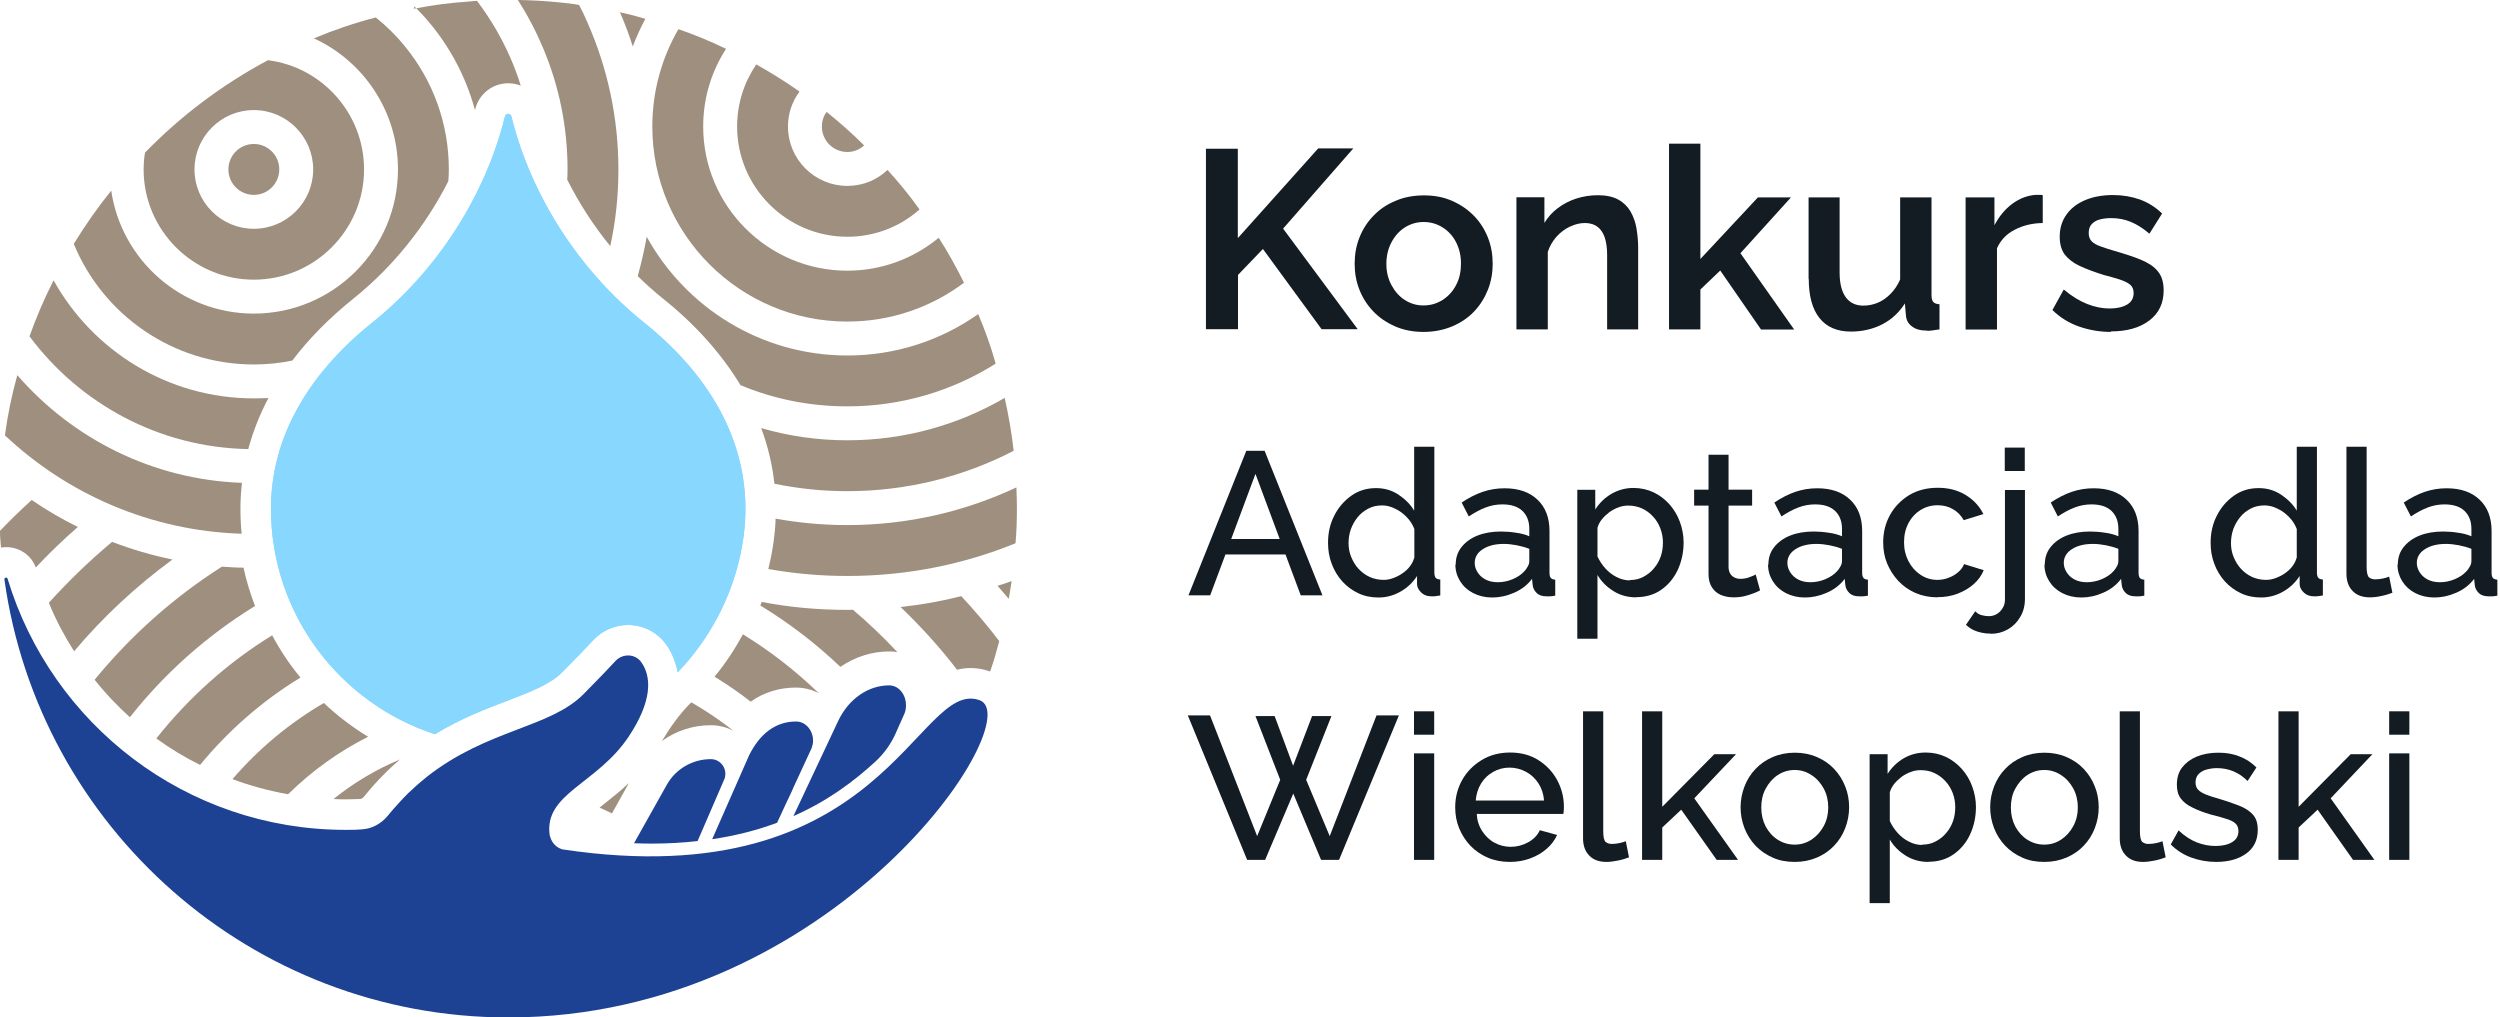
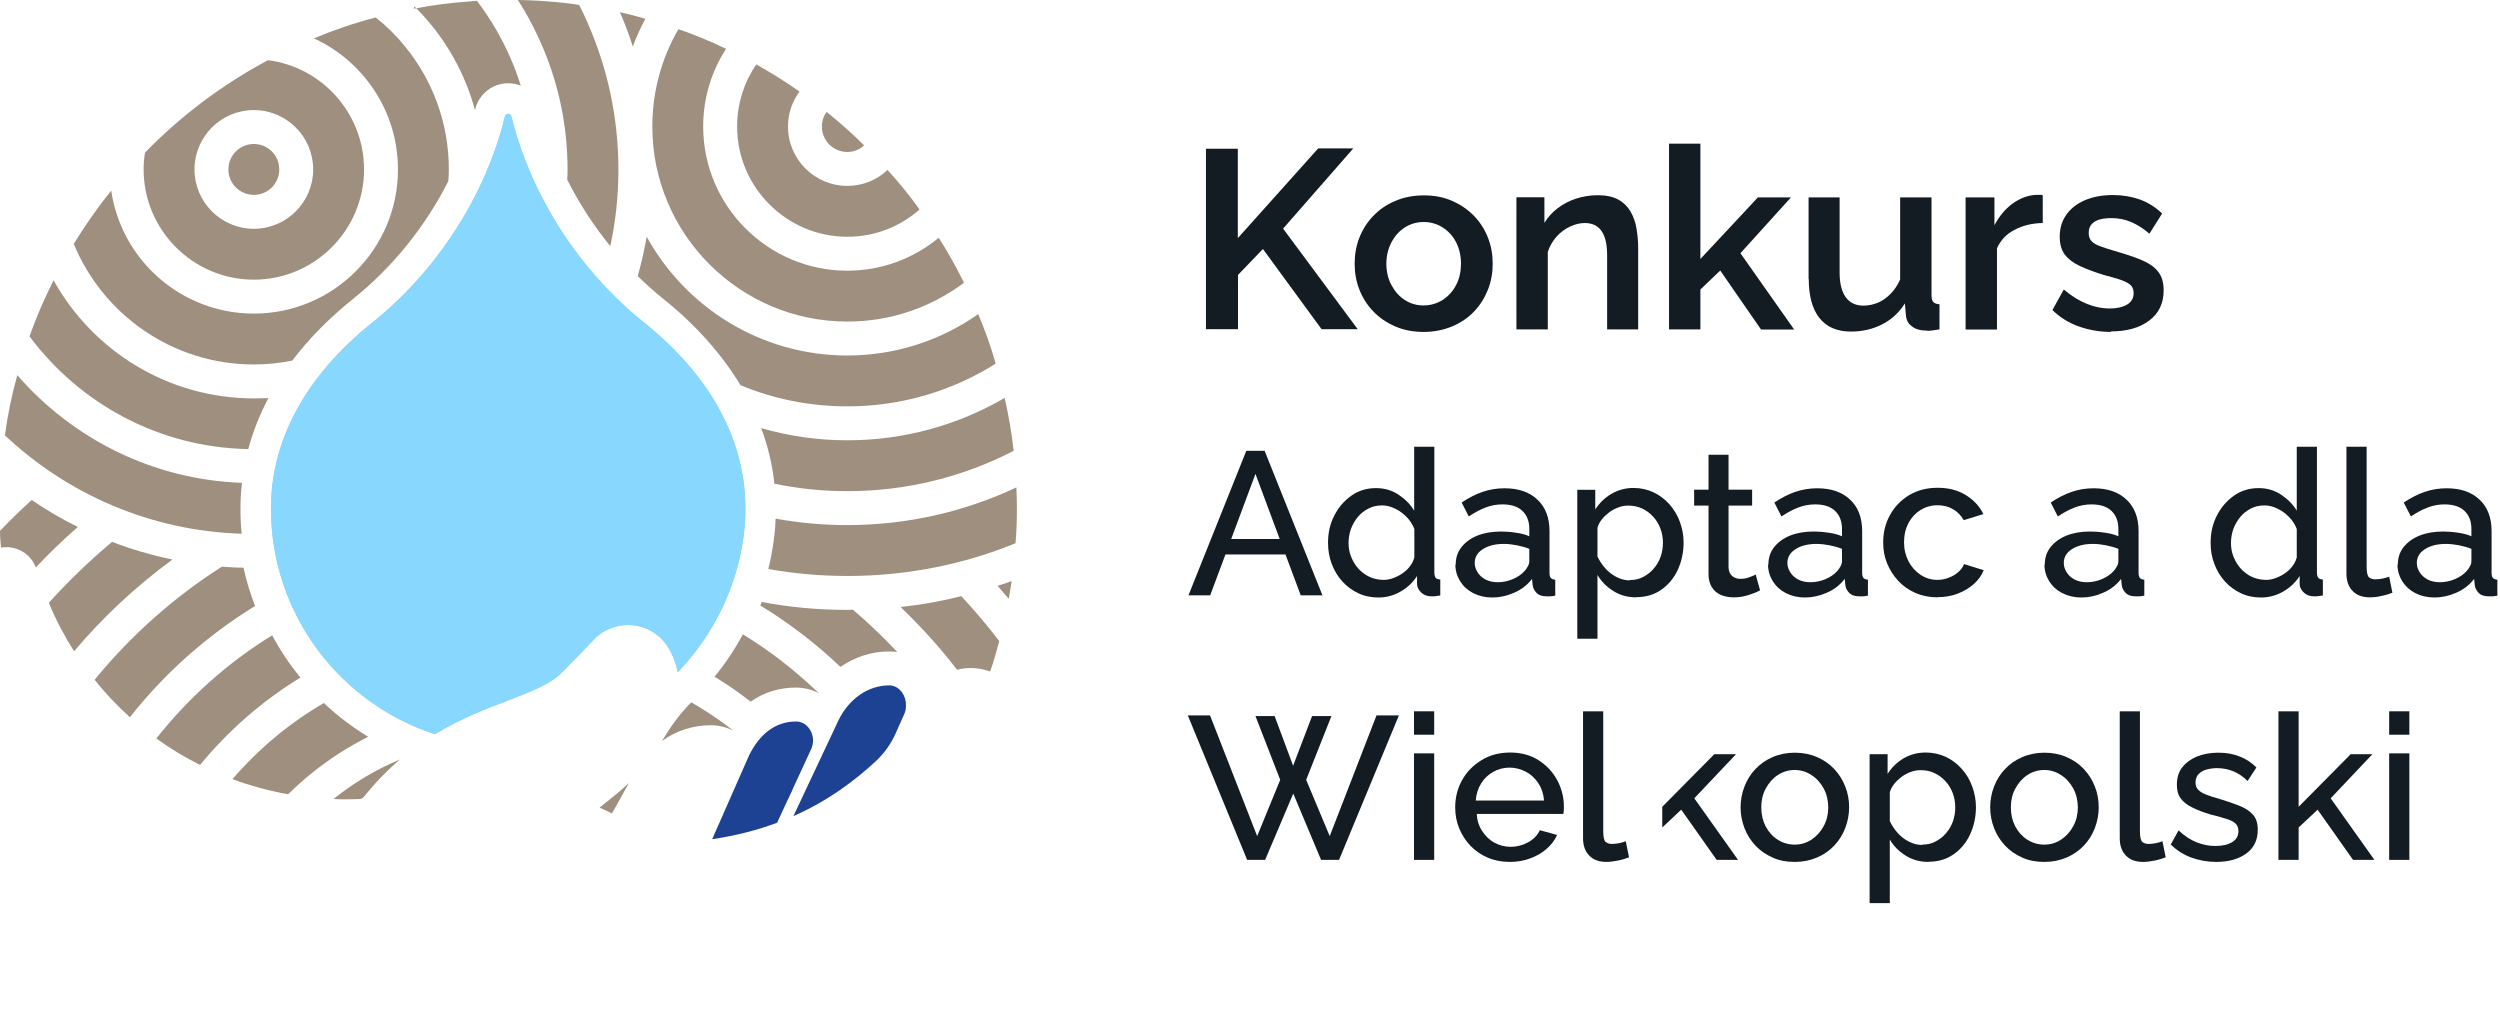
<svg xmlns="http://www.w3.org/2000/svg" width="172" height="70" viewBox="0 0 172 70" fill="none">
  <g id="[KOMPONENT] LOGO">
    <g id="Group">
      <g id="Group_2">
        <path id="Vector" d="M18.724 43.71C15.668 45.589 12.973 48.005 10.756 50.805C11.701 51.493 12.716 52.112 13.766 52.625C15.714 50.257 18.047 48.215 20.672 46.616C19.926 45.717 19.284 44.749 18.724 43.71ZM56.184 47.549C54.632 46.068 52.941 44.761 51.109 43.64C50.561 44.667 49.907 45.647 49.161 46.558C50.024 47.083 50.852 47.654 51.646 48.273C52.556 47.631 53.617 47.304 54.772 47.304C55.251 47.304 55.717 47.409 56.137 47.596C56.207 47.631 56.277 47.666 56.347 47.701C56.289 47.643 56.242 47.596 56.184 47.549Z" fill="#9E8F7E" />
        <path id="Vector_2" d="M22.282 48.366C19.902 49.755 17.779 51.528 15.994 53.605C17.219 54.06 18.503 54.41 19.821 54.644C21.431 53.057 23.286 51.715 25.327 50.688C24.23 50.023 23.204 49.241 22.282 48.366ZM54.492 54.282L54.154 55.006C54.154 55.006 54.201 54.994 54.212 54.982L54.527 54.317C54.527 54.317 54.516 54.294 54.492 54.282ZM50.024 49.941C49.243 49.358 48.414 48.81 47.563 48.319L47.411 48.471C46.688 49.218 46.081 50.081 45.544 50.98C46.501 50.28 47.679 49.895 48.904 49.895C49.266 49.895 49.616 49.953 49.943 50.058C50.118 50.116 50.293 50.187 50.456 50.28C50.316 50.163 50.164 50.058 50.024 49.941Z" fill="#9E8F7E" />
        <path id="Vector_3" d="M22.947 54.971C23.227 54.994 23.496 54.994 23.776 54.994C24.114 54.994 24.441 54.982 24.779 54.971C24.86 54.971 24.965 54.901 25.047 54.807L25.21 54.609C25.397 54.376 25.584 54.166 25.759 53.967C26.015 53.687 26.272 53.407 26.587 53.104L26.634 53.057C26.844 52.859 27.054 52.649 27.264 52.474C27.345 52.404 27.439 52.322 27.52 52.252C25.864 52.94 24.324 53.862 22.947 54.971ZM41.496 55.367C41.415 55.437 41.321 55.496 41.251 55.566C41.543 55.694 41.823 55.822 42.103 55.962L43.27 53.874C42.651 54.457 42.033 54.936 41.496 55.367Z" fill="#9E8F7E" />
        <path id="Vector_4" d="M16.753 39.055C16.251 39.055 15.761 39.02 15.271 38.985C11.946 41.097 8.995 43.734 6.51 46.767C7.245 47.701 8.061 48.553 8.936 49.346C11.328 46.312 14.244 43.722 17.546 41.692C17.219 40.84 16.951 39.965 16.753 39.055ZM58.68 41.948C58.552 41.96 58.424 41.96 58.295 41.96C56.3 41.96 54.329 41.785 52.404 41.412C52.381 41.493 52.346 41.575 52.311 41.657C54.294 42.87 56.149 44.282 57.817 45.881C58.809 45.204 59.964 44.819 61.177 44.819C61.364 44.819 61.562 44.831 61.737 44.866C60.78 43.839 59.754 42.859 58.68 41.948Z" fill="#9E8F7E" />
        <path id="Vector_5" d="M7.711 37.281C6.16 38.576 4.713 39.977 3.36 41.47C3.838 42.649 4.433 43.757 5.098 44.807C7.093 42.438 9.368 40.327 11.865 38.495C10.441 38.203 9.053 37.794 7.711 37.281ZM67.383 48.168H67.36C67.36 48.168 67.383 48.179 67.383 48.191C67.383 48.179 67.395 48.179 67.395 48.168H67.383ZM66.135 41.015C64.77 41.365 63.37 41.61 61.959 41.762C63.359 43.104 64.665 44.539 65.844 46.079C66.147 45.998 66.462 45.962 66.788 45.962C67.22 45.962 67.652 46.032 68.072 46.184C68.084 46.184 68.107 46.184 68.118 46.208C68.363 45.519 68.562 44.819 68.748 44.107C67.932 43.034 67.057 42.007 66.135 41.015Z" fill="#9E8F7E" />
        <path id="Vector_6" d="M2.182 34.399C1.435 35.076 0.7 35.787 0 36.523C0 36.908 0.035 37.281 0.07 37.666C0.187 37.666 0.303 37.643 0.42 37.643C1.342 37.643 2.147 38.191 2.462 39.043C3.372 38.075 4.34 37.141 5.355 36.254C4.258 35.717 3.197 35.099 2.182 34.399ZM68.632 40.303C68.888 40.595 69.145 40.898 69.402 41.202C69.472 40.793 69.542 40.385 69.6 39.977C69.285 40.093 68.958 40.21 68.632 40.303Z" fill="#9E8F7E" />
      </g>
      <g id="Group_3">
        <g id="Group_4">
          <path id="Vector_7" d="M85.734 31.015H87.005L90.984 40.957H89.49L88.441 38.145H84.311L83.261 40.957H81.767L85.746 31.015H85.734ZM88.044 37.083L86.376 32.602L84.707 37.083H88.044Z" fill="#131B23" />
          <path id="Vector_8" d="M91.369 37.339C91.369 36.651 91.509 36.033 91.8 35.472C92.08 34.912 92.477 34.457 92.967 34.107C93.457 33.757 94.029 33.582 94.67 33.582C95.254 33.582 95.767 33.734 96.222 34.037C96.677 34.341 97.038 34.702 97.295 35.134V30.735H98.683V39.393C98.683 39.556 98.718 39.685 98.777 39.755C98.835 39.825 98.94 39.86 99.092 39.871V40.968C98.835 41.015 98.625 41.038 98.485 41.027C98.217 41.027 97.984 40.957 97.797 40.782C97.61 40.607 97.505 40.42 97.493 40.21V39.627C97.202 40.082 96.817 40.443 96.338 40.712C95.86 40.98 95.359 41.108 94.845 41.108C94.332 41.108 93.877 41.015 93.457 40.817C93.037 40.618 92.664 40.35 92.349 40C92.034 39.65 91.789 39.241 91.625 38.798C91.45 38.343 91.369 37.864 91.369 37.351V37.339ZM97.307 38.39V36.394C97.19 36.091 97.015 35.811 96.782 35.578C96.549 35.332 96.28 35.134 95.977 34.994C95.674 34.842 95.382 34.772 95.09 34.772C94.74 34.772 94.414 34.842 94.134 34.994C93.854 35.146 93.609 35.332 93.41 35.578C93.212 35.822 93.06 36.091 92.944 36.394C92.839 36.698 92.78 37.024 92.78 37.363C92.78 37.701 92.839 38.028 92.967 38.331C93.095 38.635 93.259 38.915 93.48 39.148C93.702 39.381 93.959 39.568 94.239 39.697C94.53 39.825 94.845 39.895 95.195 39.895C95.405 39.895 95.615 39.86 95.837 39.778C96.058 39.697 96.28 39.592 96.478 39.452C96.689 39.311 96.864 39.148 97.004 38.961C97.144 38.775 97.249 38.576 97.295 38.378L97.307 38.39Z" fill="#131B23" />
          <path id="Vector_9" d="M100.153 38.845C100.153 38.378 100.282 37.981 100.55 37.643C100.818 37.304 101.18 37.036 101.646 36.849C102.113 36.663 102.65 36.569 103.268 36.569C103.595 36.569 103.933 36.593 104.295 36.651C104.645 36.698 104.96 36.779 105.216 36.896V36.383C105.216 35.858 105.053 35.449 104.738 35.146C104.411 34.842 103.956 34.702 103.361 34.702C102.965 34.702 102.591 34.772 102.218 34.912C101.845 35.052 101.46 35.263 101.052 35.531L100.562 34.574C101.051 34.247 101.53 34.002 102.008 33.839C102.486 33.675 102.988 33.594 103.513 33.594C104.47 33.594 105.228 33.851 105.776 34.376C106.325 34.889 106.605 35.612 106.605 36.534V39.416C106.605 39.58 106.64 39.697 106.698 39.767C106.768 39.837 106.861 39.872 107.001 39.883V40.98C106.873 41.003 106.756 41.027 106.663 41.027C106.57 41.027 106.476 41.027 106.406 41.027C106.103 41.027 105.881 40.957 105.718 40.793C105.555 40.63 105.473 40.455 105.45 40.268L105.403 39.825C105.088 40.245 104.68 40.56 104.166 40.782C103.665 41.003 103.163 41.108 102.673 41.108C102.183 41.108 101.74 41.003 101.355 40.805C100.97 40.607 100.678 40.338 100.457 39.988C100.247 39.65 100.13 39.265 100.13 38.845H100.153ZM104.866 39.312C104.971 39.206 105.053 39.078 105.123 38.95C105.193 38.821 105.216 38.705 105.216 38.623V37.76C104.948 37.654 104.656 37.573 104.353 37.514C104.05 37.456 103.746 37.421 103.466 37.421C102.883 37.421 102.393 37.538 102.02 37.783C101.646 38.016 101.46 38.343 101.46 38.728C101.46 38.938 101.518 39.148 101.646 39.358C101.775 39.568 101.95 39.731 102.183 39.86C102.416 39.988 102.708 40.058 103.046 40.058C103.385 40.058 103.746 39.988 104.073 39.848C104.4 39.708 104.668 39.533 104.866 39.312Z" fill="#131B23" />
          <path id="Vector_10" d="M112.566 41.097C111.983 41.097 111.469 40.957 111.003 40.665C110.536 40.374 110.174 40.012 109.906 39.557V43.944H108.518V33.699H109.754V35.053C110.034 34.609 110.408 34.248 110.863 33.979C111.329 33.711 111.831 33.571 112.379 33.571C112.881 33.571 113.348 33.676 113.768 33.874C114.188 34.072 114.549 34.353 114.864 34.703C115.167 35.053 115.412 35.449 115.576 35.904C115.739 36.348 115.832 36.826 115.832 37.316C115.832 38.005 115.692 38.647 115.424 39.218C115.156 39.79 114.771 40.245 114.281 40.584C113.791 40.922 113.219 41.085 112.578 41.085L112.566 41.097ZM112.134 39.907C112.484 39.907 112.788 39.837 113.068 39.685C113.348 39.533 113.593 39.347 113.791 39.102C114.001 38.857 114.153 38.588 114.258 38.285C114.363 37.981 114.409 37.655 114.409 37.328C114.409 37.001 114.351 36.663 114.234 36.36C114.118 36.056 113.954 35.776 113.733 35.543C113.511 35.298 113.254 35.111 112.974 34.983C112.694 34.854 112.368 34.784 112.018 34.784C111.808 34.784 111.586 34.819 111.364 34.901C111.143 34.983 110.933 35.088 110.723 35.239C110.524 35.391 110.349 35.554 110.209 35.73C110.069 35.904 109.964 36.103 109.906 36.313V38.285C110.046 38.588 110.233 38.868 110.454 39.113C110.676 39.358 110.933 39.557 111.236 39.709C111.539 39.86 111.831 39.93 112.134 39.93V39.907Z" fill="#131B23" />
          <path id="Vector_11" d="M121.106 40.607C120.989 40.677 120.837 40.747 120.651 40.817C120.464 40.887 120.254 40.957 120.021 41.015C119.787 41.074 119.531 41.097 119.262 41.097C118.947 41.097 118.656 41.039 118.399 40.934C118.142 40.817 117.932 40.654 117.781 40.408C117.629 40.175 117.547 39.872 117.547 39.51V34.784H116.556V33.687H117.547V31.284H118.924V33.687H120.546V34.784H118.924V39.078C118.947 39.323 119.029 39.51 119.181 39.638C119.332 39.755 119.519 39.825 119.717 39.825C119.951 39.825 120.172 39.79 120.371 39.708C120.581 39.638 120.721 39.568 120.791 39.522L121.094 40.618L121.106 40.607Z" fill="#131B23" />
          <path id="Vector_12" d="M121.665 38.845C121.665 38.378 121.794 37.981 122.062 37.643C122.33 37.304 122.692 37.036 123.159 36.849C123.625 36.663 124.162 36.569 124.78 36.569C125.107 36.569 125.445 36.593 125.807 36.651C126.157 36.698 126.472 36.779 126.729 36.896V36.383C126.729 35.858 126.565 35.449 126.25 35.146C125.924 34.842 125.469 34.702 124.874 34.702C124.477 34.702 124.104 34.772 123.73 34.912C123.357 35.052 122.972 35.263 122.564 35.531L122.074 34.574C122.564 34.247 123.042 34.002 123.52 33.839C123.999 33.675 124.5 33.594 125.025 33.594C125.982 33.594 126.74 33.851 127.288 34.376C127.837 34.889 128.117 35.612 128.117 36.534V39.416C128.117 39.58 128.152 39.697 128.21 39.767C128.28 39.837 128.373 39.872 128.513 39.883V40.98C128.385 41.003 128.268 41.027 128.175 41.027C128.082 41.027 127.988 41.027 127.918 41.027C127.615 41.027 127.393 40.957 127.23 40.793C127.067 40.63 126.985 40.455 126.962 40.268L126.915 39.825C126.6 40.245 126.192 40.56 125.679 40.782C125.177 41.003 124.675 41.108 124.185 41.108C123.695 41.108 123.252 41.003 122.867 40.805C122.482 40.607 122.19 40.338 121.969 39.988C121.759 39.65 121.642 39.265 121.642 38.845H121.665ZM126.379 39.312C126.484 39.206 126.565 39.078 126.635 38.95C126.705 38.821 126.729 38.705 126.729 38.623V37.76C126.46 37.654 126.169 37.573 125.865 37.514C125.562 37.456 125.259 37.421 124.979 37.421C124.395 37.421 123.905 37.538 123.532 37.783C123.159 38.016 122.972 38.343 122.972 38.728C122.972 38.938 123.03 39.148 123.159 39.358C123.287 39.568 123.462 39.731 123.695 39.86C123.929 39.988 124.22 40.058 124.559 40.058C124.897 40.058 125.259 39.988 125.585 39.848C125.912 39.708 126.18 39.533 126.379 39.312Z" fill="#131B23" />
          <path id="Vector_13" d="M133.308 41.097C132.748 41.097 132.235 40.992 131.78 40.794C131.325 40.595 130.928 40.315 130.602 39.965C130.275 39.615 130.018 39.207 129.832 38.763C129.645 38.308 129.563 37.83 129.563 37.316C129.563 36.628 129.715 36.009 130.03 35.438C130.333 34.877 130.777 34.422 131.337 34.072C131.897 33.734 132.562 33.559 133.308 33.559C134.055 33.559 134.696 33.722 135.245 34.061C135.781 34.387 136.19 34.831 136.458 35.368L135.105 35.788C134.918 35.461 134.673 35.204 134.358 35.029C134.043 34.843 133.693 34.761 133.297 34.761C132.865 34.761 132.48 34.877 132.13 35.088C131.78 35.309 131.5 35.613 131.302 35.986C131.103 36.371 130.998 36.803 130.998 37.305C130.998 37.806 131.103 38.215 131.302 38.611C131.512 39.008 131.78 39.312 132.13 39.545C132.48 39.778 132.865 39.895 133.285 39.895C133.565 39.895 133.833 39.848 134.078 39.743C134.335 39.65 134.545 39.522 134.731 39.358C134.918 39.195 135.046 39.02 135.128 38.81L136.481 39.23C136.33 39.592 136.108 39.907 135.793 40.187C135.49 40.455 135.116 40.677 134.696 40.84C134.276 41.004 133.81 41.085 133.297 41.085L133.308 41.097Z" fill="#131B23" />
-           <path id="Vector_14" d="M136.972 43.594C136.657 43.594 136.342 43.547 136.05 43.454C135.747 43.361 135.49 43.209 135.257 42.987L135.898 42.054C136.015 42.182 136.155 42.276 136.33 42.322C136.505 42.369 136.668 42.392 136.832 42.392C137.03 42.392 137.205 42.346 137.368 42.252C137.531 42.159 137.671 42.019 137.776 41.844C137.893 41.669 137.94 41.47 137.94 41.26V33.711H139.316V41.19C139.316 41.669 139.211 42.089 138.99 42.45C138.78 42.812 138.488 43.104 138.138 43.302C137.788 43.501 137.391 43.606 136.972 43.606V43.594ZM137.928 32.404V30.794H139.305V32.404H137.928Z" fill="#131B23" />
          <path id="Vector_15" d="M140.681 38.845C140.681 38.378 140.81 37.981 141.078 37.643C141.346 37.304 141.708 37.036 142.175 36.849C142.641 36.663 143.178 36.569 143.796 36.569C144.123 36.569 144.461 36.593 144.823 36.651C145.173 36.698 145.488 36.779 145.744 36.896V36.383C145.744 35.858 145.581 35.449 145.266 35.146C144.939 34.842 144.484 34.702 143.889 34.702C143.493 34.702 143.12 34.772 142.746 34.912C142.373 35.052 141.988 35.263 141.58 35.531L141.09 34.574C141.58 34.247 142.058 34.002 142.536 33.839C143.015 33.675 143.516 33.594 144.041 33.594C144.998 33.594 145.756 33.851 146.304 34.376C146.853 34.889 147.133 35.612 147.133 36.534V39.416C147.133 39.58 147.168 39.697 147.226 39.767C147.296 39.837 147.389 39.872 147.529 39.883V40.98C147.401 41.003 147.284 41.027 147.191 41.027C147.098 41.027 147.004 41.027 146.934 41.027C146.631 41.027 146.409 40.957 146.246 40.793C146.083 40.63 146.001 40.455 145.978 40.268L145.931 39.825C145.616 40.245 145.208 40.56 144.694 40.782C144.193 41.003 143.691 41.108 143.201 41.108C142.711 41.108 142.268 41.003 141.883 40.805C141.498 40.607 141.206 40.338 140.985 39.988C140.775 39.65 140.658 39.265 140.658 38.845H140.681ZM145.394 39.312C145.499 39.206 145.581 39.078 145.651 38.95C145.721 38.821 145.744 38.705 145.744 38.623V37.76C145.476 37.654 145.184 37.573 144.881 37.514C144.578 37.456 144.274 37.421 143.994 37.421C143.411 37.421 142.921 37.538 142.548 37.783C142.175 38.016 141.988 38.343 141.988 38.728C141.988 38.938 142.046 39.148 142.175 39.358C142.303 39.568 142.478 39.731 142.711 39.86C142.945 39.988 143.236 40.058 143.574 40.058C143.913 40.058 144.274 39.988 144.601 39.848C144.928 39.708 145.196 39.533 145.394 39.312Z" fill="#131B23" />
          <path id="Vector_16" d="M152.091 37.339C152.091 36.651 152.231 36.033 152.522 35.472C152.802 34.912 153.199 34.457 153.689 34.107C154.179 33.757 154.751 33.582 155.392 33.582C155.976 33.582 156.489 33.734 156.944 34.037C157.399 34.341 157.761 34.702 158.017 35.134V30.735H159.405V39.393C159.405 39.556 159.44 39.685 159.499 39.755C159.557 39.825 159.662 39.86 159.814 39.871V40.968C159.557 41.015 159.347 41.038 159.207 41.027C158.939 41.027 158.706 40.957 158.519 40.782C158.332 40.607 158.227 40.42 158.216 40.21V39.627C157.924 40.082 157.539 40.443 157.061 40.712C156.582 40.98 156.081 41.108 155.567 41.108C155.054 41.108 154.599 41.015 154.179 40.817C153.759 40.618 153.386 40.35 153.071 40C152.756 39.65 152.511 39.241 152.347 38.798C152.172 38.343 152.091 37.864 152.091 37.351V37.339ZM158.017 38.39V36.394C157.901 36.091 157.726 35.811 157.492 35.578C157.259 35.332 156.991 35.134 156.687 34.994C156.384 34.842 156.092 34.772 155.801 34.772C155.451 34.772 155.124 34.842 154.844 34.994C154.564 35.146 154.319 35.332 154.121 35.578C153.922 35.822 153.771 36.091 153.654 36.394C153.549 36.698 153.491 37.024 153.491 37.363C153.491 37.701 153.549 38.028 153.677 38.331C153.806 38.635 153.969 38.915 154.191 39.148C154.412 39.381 154.669 39.568 154.949 39.697C155.241 39.825 155.556 39.895 155.906 39.895C156.116 39.895 156.326 39.86 156.547 39.778C156.769 39.697 156.991 39.592 157.189 39.452C157.399 39.311 157.574 39.148 157.714 38.961C157.854 38.775 157.959 38.576 158.006 38.378L158.017 38.39Z" fill="#131B23" />
          <path id="Vector_17" d="M161.435 30.735H162.824V38.985C162.824 39.381 162.882 39.626 162.987 39.72C163.104 39.813 163.244 39.86 163.407 39.86C163.594 39.86 163.769 39.836 163.944 39.801C164.107 39.766 164.258 39.72 164.375 39.673L164.597 40.782C164.387 40.863 164.13 40.945 163.839 41.003C163.547 41.073 163.279 41.097 163.045 41.097C162.544 41.097 162.147 40.957 161.867 40.665C161.587 40.385 161.435 39.988 161.435 39.475V30.723V30.735Z" fill="#131B23" />
          <path id="Vector_18" d="M164.97 38.845C164.97 38.378 165.098 37.981 165.367 37.643C165.635 37.304 165.997 37.036 166.463 36.849C166.93 36.663 167.467 36.569 168.085 36.569C168.411 36.569 168.75 36.593 169.111 36.651C169.461 36.698 169.776 36.779 170.033 36.896V36.383C170.033 35.858 169.87 35.449 169.555 35.146C169.228 34.842 168.773 34.702 168.178 34.702C167.782 34.702 167.408 34.772 167.035 34.912C166.662 35.052 166.277 35.263 165.868 35.531L165.378 34.574C165.868 34.247 166.347 34.002 166.825 33.839C167.303 33.675 167.805 33.594 168.33 33.594C169.286 33.594 170.045 33.851 170.593 34.376C171.141 34.889 171.421 35.612 171.421 36.534V39.416C171.421 39.58 171.456 39.697 171.515 39.767C171.585 39.837 171.678 39.872 171.818 39.883V40.98C171.69 41.003 171.573 41.027 171.48 41.027C171.386 41.027 171.293 41.027 171.223 41.027C170.92 41.027 170.698 40.957 170.535 40.793C170.371 40.63 170.29 40.455 170.266 40.268L170.22 39.825C169.905 40.245 169.496 40.56 168.983 40.782C168.481 41.003 167.98 41.108 167.49 41.108C167 41.108 166.557 41.003 166.172 40.805C165.787 40.607 165.495 40.338 165.273 39.988C165.063 39.65 164.947 39.265 164.947 38.845H164.97ZM169.683 39.312C169.788 39.206 169.87 39.078 169.94 38.95C170.01 38.821 170.033 38.705 170.033 38.623V37.76C169.765 37.654 169.473 37.573 169.17 37.514C168.866 37.456 168.563 37.421 168.283 37.421C167.7 37.421 167.21 37.538 166.837 37.783C166.463 38.016 166.277 38.343 166.277 38.728C166.277 38.938 166.335 39.148 166.463 39.358C166.592 39.568 166.767 39.731 167 39.86C167.233 39.988 167.525 40.058 167.863 40.058C168.201 40.058 168.563 39.988 168.89 39.848C169.216 39.708 169.485 39.533 169.683 39.312Z" fill="#131B23" />
          <path id="Vector_19" d="M86.376 49.265H87.694L88.966 52.684L90.272 49.265H91.602L89.864 53.652L91.485 57.526L94.705 49.218H96.245L92.127 59.16H90.89L88.977 54.597L87.041 59.16H85.804L81.721 49.218H83.249L86.492 57.526L88.079 53.652L86.376 49.265Z" fill="#131B23" />
          <path id="Vector_20" d="M97.283 50.548V48.938H98.672V50.548H97.283ZM97.283 59.16V51.832H98.672V59.16H97.283Z" fill="#131B23" />
          <path id="Vector_21" d="M103.863 59.3C103.303 59.3 102.79 59.195 102.335 58.996C101.88 58.798 101.483 58.518 101.157 58.18C100.83 57.83 100.573 57.433 100.387 56.978C100.2 56.523 100.118 56.044 100.118 55.543C100.118 54.854 100.282 54.224 100.597 53.664C100.912 53.104 101.355 52.649 101.927 52.299C102.498 51.949 103.151 51.774 103.898 51.774C104.645 51.774 105.298 51.949 105.846 52.299C106.395 52.649 106.826 53.104 107.13 53.664C107.433 54.224 107.596 54.843 107.596 55.496C107.596 55.589 107.596 55.683 107.585 55.776C107.585 55.869 107.561 55.939 107.561 55.998H101.6C101.623 56.441 101.752 56.838 101.973 57.176C102.195 57.515 102.475 57.795 102.825 57.981C103.175 58.168 103.548 58.261 103.933 58.261C104.365 58.261 104.761 58.156 105.146 57.946C105.52 57.736 105.788 57.456 105.94 57.118L107.13 57.445C106.966 57.806 106.721 58.133 106.406 58.401C106.091 58.681 105.718 58.892 105.286 59.055C104.855 59.218 104.388 59.3 103.875 59.3H103.863ZM101.53 55.076H106.231C106.196 54.632 106.068 54.236 105.846 53.897C105.625 53.559 105.345 53.291 104.995 53.104C104.645 52.917 104.271 52.812 103.863 52.812C103.455 52.812 103.081 52.906 102.731 53.104C102.382 53.302 102.113 53.559 101.903 53.897C101.693 54.236 101.565 54.632 101.53 55.076Z" fill="#131B23" />
          <path id="Vector_22" d="M108.914 48.938H110.303V57.188C110.303 57.584 110.361 57.83 110.466 57.923C110.583 58.016 110.723 58.063 110.886 58.063C111.073 58.063 111.248 58.04 111.423 58.005C111.586 57.97 111.738 57.923 111.854 57.876L112.076 58.985C111.866 59.066 111.609 59.148 111.318 59.206C111.026 59.265 110.758 59.3 110.524 59.3C110.023 59.3 109.626 59.16 109.346 58.868C109.066 58.588 108.914 58.191 108.914 57.678V48.926V48.938Z" fill="#131B23" />
-           <path id="Vector_23" d="M118.107 59.16L115.669 55.706L114.363 56.931V59.16H112.974V48.938H114.363V55.508L117.944 51.89H119.437L116.567 54.924L119.577 59.16H118.096H118.107Z" fill="#131B23" />
+           <path id="Vector_23" d="M118.107 59.16L115.669 55.706L114.363 56.931V59.16H112.974H114.363V55.508L117.944 51.89H119.437L116.567 54.924L119.577 59.16H118.096H118.107Z" fill="#131B23" />
          <path id="Vector_24" d="M123.474 59.3C122.902 59.3 122.401 59.206 121.946 58.996C121.502 58.798 121.106 58.53 120.779 58.18C120.452 57.83 120.196 57.433 120.021 56.978C119.846 56.523 119.752 56.044 119.752 55.543C119.752 55.041 119.846 54.562 120.021 54.107C120.196 53.652 120.452 53.244 120.779 52.906C121.106 52.555 121.502 52.287 121.957 52.089C122.412 51.89 122.925 51.785 123.485 51.785C124.045 51.785 124.559 51.89 125.014 52.089C125.469 52.287 125.865 52.555 126.192 52.906C126.519 53.255 126.775 53.652 126.95 54.107C127.137 54.562 127.219 55.041 127.219 55.543C127.219 56.044 127.125 56.523 126.95 56.978C126.775 57.433 126.519 57.841 126.192 58.18C125.865 58.53 125.469 58.798 125.014 58.996C124.547 59.195 124.045 59.3 123.485 59.3H123.474ZM121.176 55.554C121.176 56.044 121.281 56.476 121.479 56.861C121.689 57.246 121.957 57.55 122.307 57.771C122.657 57.993 123.042 58.11 123.474 58.11C123.905 58.11 124.29 57.993 124.64 57.76C124.99 57.526 125.259 57.223 125.469 56.838C125.679 56.453 125.784 56.021 125.784 55.554C125.784 55.087 125.679 54.632 125.469 54.247C125.259 53.862 124.979 53.547 124.629 53.325C124.279 53.092 123.894 52.975 123.474 52.975C123.054 52.975 122.657 53.092 122.307 53.325C121.957 53.559 121.689 53.874 121.479 54.259C121.269 54.644 121.176 55.076 121.176 55.554Z" fill="#131B23" />
          <path id="Vector_25" d="M132.678 59.3C132.095 59.3 131.582 59.16 131.115 58.868C130.648 58.576 130.287 58.215 130.018 57.76V62.135H128.63V51.89H129.867V53.244C130.147 52.8 130.52 52.439 130.975 52.17C131.442 51.902 131.943 51.774 132.492 51.774C132.993 51.774 133.46 51.879 133.88 52.077C134.3 52.275 134.661 52.555 134.976 52.906C135.28 53.255 135.525 53.652 135.688 54.107C135.851 54.551 135.945 55.029 135.945 55.519C135.945 56.208 135.805 56.849 135.536 57.421C135.268 57.993 134.883 58.448 134.393 58.786C133.903 59.125 133.332 59.288 132.69 59.288L132.678 59.3ZM132.247 58.11C132.597 58.11 132.9 58.04 133.18 57.888C133.46 57.736 133.705 57.55 133.903 57.304C134.113 57.059 134.265 56.791 134.37 56.488C134.475 56.184 134.521 55.858 134.521 55.531C134.521 55.204 134.463 54.866 134.347 54.562C134.23 54.259 134.067 53.979 133.845 53.746C133.623 53.501 133.367 53.314 133.087 53.185C132.795 53.045 132.48 52.987 132.13 52.987C131.92 52.987 131.698 53.022 131.477 53.104C131.255 53.185 131.045 53.291 130.835 53.442C130.637 53.594 130.462 53.757 130.322 53.932C130.182 54.107 130.077 54.306 130.018 54.516V56.488C130.158 56.791 130.345 57.071 130.567 57.316C130.788 57.561 131.045 57.76 131.348 57.911C131.652 58.063 131.943 58.133 132.247 58.133V58.11Z" fill="#131B23" />
          <path id="Vector_26" d="M140.646 59.3C140.075 59.3 139.573 59.206 139.118 58.996C138.675 58.798 138.278 58.53 137.951 58.18C137.625 57.83 137.368 57.433 137.193 56.978C137.018 56.523 136.925 56.044 136.925 55.543C136.925 55.041 137.018 54.562 137.193 54.107C137.368 53.652 137.625 53.244 137.951 52.906C138.278 52.555 138.675 52.287 139.13 52.089C139.585 51.89 140.098 51.785 140.658 51.785C141.218 51.785 141.731 51.89 142.186 52.089C142.641 52.287 143.038 52.555 143.364 52.906C143.691 53.255 143.948 53.652 144.123 54.107C144.309 54.562 144.391 55.041 144.391 55.543C144.391 56.044 144.298 56.523 144.123 56.978C143.948 57.433 143.691 57.841 143.364 58.18C143.038 58.53 142.641 58.798 142.186 58.996C141.719 59.195 141.218 59.3 140.658 59.3H140.646ZM138.348 55.554C138.348 56.044 138.453 56.476 138.651 56.861C138.861 57.246 139.13 57.55 139.48 57.771C139.83 57.993 140.215 58.11 140.646 58.11C141.078 58.11 141.463 57.993 141.813 57.76C142.163 57.526 142.431 57.223 142.641 56.838C142.851 56.453 142.956 56.021 142.956 55.554C142.956 55.087 142.851 54.632 142.641 54.247C142.431 53.862 142.151 53.547 141.801 53.325C141.451 53.092 141.066 52.975 140.646 52.975C140.226 52.975 139.83 53.092 139.48 53.325C139.13 53.559 138.861 53.874 138.651 54.259C138.441 54.644 138.348 55.076 138.348 55.554Z" fill="#131B23" />
          <path id="Vector_27" d="M145.838 48.938H147.226V57.188C147.226 57.584 147.284 57.83 147.389 57.923C147.506 58.016 147.646 58.063 147.809 58.063C147.996 58.063 148.171 58.04 148.346 58.005C148.509 57.97 148.661 57.923 148.777 57.876L148.999 58.985C148.789 59.066 148.533 59.148 148.241 59.206C147.949 59.265 147.681 59.3 147.448 59.3C146.946 59.3 146.549 59.16 146.269 58.868C145.989 58.588 145.838 58.191 145.838 57.678V48.926V48.938Z" fill="#131B23" />
          <path id="Vector_28" d="M152.476 59.3C151.869 59.3 151.297 59.195 150.749 58.996C150.212 58.798 149.746 58.495 149.349 58.098L149.886 57.13C150.306 57.526 150.726 57.795 151.146 57.958C151.566 58.121 151.986 58.203 152.417 58.203C152.884 58.203 153.269 58.121 153.561 57.946C153.852 57.771 154.004 57.526 154.004 57.188C154.004 56.943 153.934 56.768 153.782 56.639C153.631 56.511 153.421 56.406 153.129 56.324C152.849 56.231 152.511 56.138 152.114 56.044C151.601 55.893 151.169 55.729 150.831 55.554C150.481 55.391 150.224 55.181 150.037 54.936C149.851 54.691 149.769 54.376 149.769 53.991C149.769 53.524 149.886 53.115 150.131 52.8C150.376 52.485 150.714 52.229 151.134 52.054C151.566 51.879 152.056 51.785 152.616 51.785C153.176 51.785 153.631 51.867 154.074 52.042C154.517 52.205 154.902 52.462 155.241 52.8L154.634 53.734C154.331 53.431 154.004 53.209 153.666 53.069C153.327 52.929 152.942 52.847 152.522 52.847C152.277 52.847 152.044 52.882 151.822 52.941C151.601 52.999 151.414 53.104 151.274 53.244C151.134 53.384 151.052 53.582 151.052 53.827C151.052 54.037 151.111 54.212 151.239 54.341C151.367 54.469 151.542 54.574 151.776 54.667C152.009 54.761 152.301 54.854 152.639 54.947C153.187 55.111 153.666 55.274 154.074 55.438C154.482 55.601 154.797 55.811 155.007 56.056C155.229 56.301 155.334 56.651 155.334 57.094C155.334 57.783 155.077 58.331 154.552 58.716C154.027 59.102 153.339 59.3 152.464 59.3H152.476Z" fill="#131B23" />
          <path id="Vector_29" d="M161.89 59.16L159.452 55.706L158.145 56.931V59.16H156.757V48.938H158.145V55.508L161.727 51.89H163.22L160.35 54.924L163.36 59.16H161.878H161.89Z" fill="#131B23" />
          <path id="Vector_30" d="M164.375 50.548V48.938H165.764V50.548H164.375ZM164.375 59.16V51.832H165.764V59.16H164.375Z" fill="#131B23" />
        </g>
        <g id="Group_5">
          <path id="Vector_31" d="M82.969 22.661V10.234H85.162V16.383L90.692 10.21H93.107L88.277 15.729L93.41 22.649H90.925L86.889 17.13L85.174 18.915V22.649H82.981L82.969 22.661Z" fill="#131B23" />
          <path id="Vector_32" d="M97.948 22.836C97.213 22.836 96.56 22.707 95.977 22.451C95.394 22.194 94.892 21.856 94.484 21.424C94.064 20.992 93.749 20.49 93.527 19.93C93.305 19.37 93.2 18.775 93.2 18.145C93.2 17.515 93.305 16.908 93.527 16.348C93.749 15.788 94.064 15.286 94.484 14.854C94.892 14.423 95.394 14.073 95.989 13.828C96.572 13.571 97.237 13.443 97.972 13.443C98.707 13.443 99.348 13.571 99.92 13.828C100.503 14.084 100.993 14.423 101.413 14.854C101.833 15.286 102.148 15.788 102.37 16.348C102.592 16.908 102.697 17.515 102.697 18.145C102.697 18.775 102.592 19.358 102.37 19.93C102.148 20.49 101.833 20.992 101.425 21.424C101.017 21.856 100.503 22.206 99.92 22.451C99.337 22.696 98.672 22.836 97.948 22.836ZM95.382 18.157C95.382 18.693 95.499 19.183 95.732 19.615C95.965 20.047 96.269 20.397 96.653 20.642C97.038 20.887 97.458 21.015 97.937 21.015C98.415 21.015 98.847 20.887 99.243 20.642C99.64 20.385 99.955 20.047 100.177 19.615C100.41 19.183 100.515 18.682 100.515 18.133C100.515 17.585 100.398 17.095 100.177 16.663C99.955 16.231 99.64 15.893 99.255 15.648C98.87 15.403 98.427 15.274 97.948 15.274C97.47 15.274 97.038 15.403 96.653 15.648C96.269 15.893 95.954 16.243 95.732 16.675C95.499 17.107 95.382 17.608 95.382 18.157Z" fill="#131B23" />
          <path id="Vector_33" d="M112.718 22.661H110.571V17.608C110.571 16.815 110.443 16.243 110.174 15.881C109.918 15.519 109.533 15.344 109.031 15.344C108.704 15.344 108.366 15.426 108.016 15.589C107.666 15.753 107.351 15.986 107.083 16.29C106.815 16.593 106.616 16.943 106.488 17.328V22.661H104.33V13.571H106.255V15.333C106.5 14.936 106.803 14.598 107.176 14.318C107.55 14.037 107.97 13.816 108.436 13.664C108.903 13.512 109.404 13.431 109.941 13.431C110.513 13.431 110.979 13.536 111.341 13.734C111.703 13.932 111.983 14.213 112.181 14.551C112.379 14.901 112.519 15.286 112.589 15.706C112.659 16.138 112.706 16.581 112.706 17.06V22.649L112.718 22.661Z" fill="#131B23" />
          <path id="Vector_34" d="M121.152 22.661L118.352 18.611L116.987 19.918V22.661H114.829V9.883H116.987V17.818L120.942 13.582H123.217L119.741 17.421L123.439 22.672H121.164L121.152 22.661Z" fill="#131B23" />
          <path id="Vector_35" d="M124.43 19.207V13.582H126.565V18.752C126.565 19.487 126.705 20.058 126.985 20.444C127.265 20.829 127.662 21.027 128.199 21.027C128.549 21.027 128.875 20.957 129.19 20.829C129.505 20.7 129.797 20.49 130.065 20.222C130.333 19.953 130.555 19.627 130.73 19.23V13.582H132.888V20.28C132.888 20.514 132.923 20.677 133.005 20.77C133.087 20.864 133.227 20.922 133.437 20.934V22.661C133.215 22.696 133.028 22.719 132.888 22.742C132.748 22.766 132.608 22.766 132.492 22.742C132.107 22.742 131.792 22.649 131.535 22.451C131.278 22.264 131.15 22.007 131.127 21.692L131.057 20.875C130.648 21.517 130.123 21.995 129.482 22.322C128.84 22.649 128.117 22.812 127.335 22.812C126.39 22.812 125.667 22.497 125.177 21.879C124.687 21.26 124.442 20.362 124.442 19.183L124.43 19.207Z" fill="#131B23" />
          <path id="Vector_36" d="M140.541 15.344C139.818 15.356 139.176 15.508 138.605 15.811C138.033 16.103 137.636 16.535 137.392 17.083V22.672H135.233V13.582H137.217V15.496C137.543 14.878 137.951 14.387 138.453 14.014C138.955 13.652 139.491 13.442 140.063 13.407C140.18 13.407 140.273 13.407 140.355 13.407C140.436 13.407 140.495 13.407 140.541 13.431V15.356V15.344Z" fill="#131B23" />
          <path id="Vector_37" d="M145.231 22.836C144.461 22.836 143.726 22.707 143.026 22.462C142.326 22.217 141.72 21.832 141.206 21.33L141.988 19.918C142.525 20.373 143.061 20.7 143.586 20.91C144.111 21.12 144.636 21.225 145.138 21.225C145.639 21.225 146.036 21.132 146.339 20.957C146.643 20.782 146.794 20.514 146.794 20.163C146.794 19.907 146.713 19.72 146.549 19.58C146.386 19.452 146.153 19.335 145.838 19.23C145.523 19.137 145.161 19.02 144.729 18.915C144.064 18.705 143.505 18.495 143.061 18.285C142.618 18.075 142.28 17.806 142.046 17.503C141.825 17.188 141.708 16.791 141.708 16.29C141.708 15.706 141.86 15.193 142.175 14.761C142.478 14.329 142.91 14.002 143.458 13.769C144.006 13.536 144.648 13.419 145.383 13.419C146.036 13.419 146.643 13.524 147.214 13.722C147.786 13.932 148.299 14.248 148.754 14.691L147.879 16.079C147.448 15.706 147.016 15.438 146.596 15.263C146.176 15.088 145.721 15.006 145.254 15.006C144.998 15.006 144.753 15.029 144.508 15.088C144.263 15.146 144.076 15.251 143.925 15.403C143.773 15.554 143.703 15.764 143.703 16.044C143.703 16.278 143.773 16.453 143.901 16.593C144.029 16.733 144.228 16.85 144.496 16.943C144.764 17.036 145.079 17.153 145.464 17.258C146.188 17.468 146.806 17.666 147.308 17.876C147.809 18.087 148.206 18.343 148.463 18.67C148.731 18.997 148.859 19.428 148.859 19.977C148.859 20.864 148.533 21.552 147.868 22.054C147.203 22.556 146.328 22.801 145.219 22.801L145.231 22.836Z" fill="#131B23" />
        </g>
      </g>
      <g id="Group_6">
        <path id="Vector_38" d="M16.648 33.22C16.578 33.804 16.543 34.399 16.543 34.994C16.543 35.589 16.566 36.149 16.625 36.721C10.336 36.523 4.632 33.99 0.339 29.953C0.525 28.541 0.817 27.153 1.19 25.811C4.982 30.175 10.488 32.999 16.648 33.22Z" fill="#9E8F7E" />
        <path id="Vector_39" d="M42.546 11.657C42.546 13.466 42.36 15.227 41.986 16.931C40.831 15.519 39.84 13.979 39.023 12.357C39.047 12.124 39.047 11.89 39.047 11.657C39.047 8.705 38.452 5.893 37.378 3.337C36.888 2.17 36.305 1.05 35.628 0C36.585 0.012 37.541 0.07 38.475 0.163C38.93 0.21 39.385 0.257 39.84 0.338C40.05 0.735 40.248 1.144 40.423 1.564C41.788 4.656 42.546 8.075 42.546 11.657Z" fill="#9E8F7E" />
        <path id="Vector_40" d="M34.123 2.018C33.727 1.342 33.283 0.677 32.817 0.058C32.63 0.07 32.444 0.081 32.269 0.105C31.032 0.186 29.83 0.338 28.64 0.572C29.679 1.61 30.565 2.8 31.277 4.095C31.872 5.181 32.35 6.347 32.677 7.573C32.688 7.549 32.688 7.514 32.7 7.491C32.968 6.452 33.89 5.729 34.963 5.729C35.267 5.729 35.558 5.787 35.827 5.892C35.407 4.527 34.823 3.232 34.123 2.018ZM3.687 19.288C3.057 20.525 2.497 21.82 2.03 23.139C5.472 27.759 10.92 30.782 17.079 30.898C17.406 29.696 17.861 28.529 18.468 27.386C18.129 27.398 17.803 27.409 17.464 27.409C11.55 27.409 6.381 24.131 3.687 19.288Z" fill="#9E8F7E" />
        <path id="Vector_41" d="M27.882 3.22C27.287 2.474 26.599 1.797 25.852 1.202C24.394 1.575 22.971 2.065 21.594 2.637C25 4.201 27.38 7.654 27.38 11.657C27.38 17.129 22.936 21.575 17.464 21.575C12.483 21.575 8.353 17.899 7.653 13.115C6.708 14.282 5.856 15.507 5.075 16.779C7.081 21.645 11.876 25.076 17.464 25.076C18.374 25.076 19.261 24.982 20.112 24.807C21.256 23.29 22.667 21.867 24.324 20.537C27.03 18.366 29.282 15.554 30.845 12.462C30.869 12.194 30.88 11.925 30.88 11.657C30.88 8.46 29.76 5.519 27.882 3.22Z" fill="#9E8F7E" />
        <path id="Vector_42" d="M18.433 4.142C15.294 5.822 12.436 7.969 9.975 10.502C9.916 10.875 9.881 11.26 9.881 11.657C9.881 15.834 13.288 19.241 17.464 19.241C21.641 19.241 25.047 15.834 25.047 11.657C25.047 7.806 22.154 4.609 18.433 4.142ZM17.464 15.741C15.213 15.741 13.381 13.909 13.381 11.657C13.381 9.405 15.213 7.573 17.464 7.573C19.716 7.573 21.547 9.405 21.547 11.657C21.547 13.909 19.716 15.741 17.464 15.741Z" fill="#9E8F7E" />
        <path id="Vector_43" d="M17.464 13.407C18.431 13.407 19.214 12.623 19.214 11.657C19.214 10.69 18.431 9.906 17.464 9.906C16.498 9.906 15.714 10.69 15.714 11.657C15.714 12.623 16.498 13.407 17.464 13.407Z" fill="#9E8F7E" />
      </g>
      <g id="Group_7">
        <path id="Vector_44" d="M42.651 0.841C42.99 1.611 43.281 2.404 43.538 3.198C43.783 2.532 44.075 1.902 44.401 1.296C43.83 1.121 43.246 0.969 42.651 0.841ZM67.302 21.611C64.747 23.408 61.644 24.458 58.296 24.458C52.358 24.458 47.178 21.156 44.495 16.29C44.331 17.188 44.133 18.075 43.888 18.95C43.888 18.962 43.876 18.985 43.876 18.997C44.425 19.534 44.996 20.047 45.591 20.526C47.854 22.334 49.651 24.353 50.946 26.5C53.209 27.445 55.694 27.958 58.296 27.958C62.04 27.958 65.54 26.885 68.503 25.018C68.177 23.851 67.769 22.719 67.302 21.611Z" fill="#9E8F7E" />
        <path id="Vector_45" d="M69.927 33.535C66.392 35.193 62.449 36.126 58.295 36.126C56.616 36.126 54.959 35.974 53.361 35.682C53.349 36.184 53.302 36.698 53.232 37.2C53.139 37.865 53.023 38.506 52.859 39.148C54.621 39.463 56.441 39.627 58.295 39.627C62.39 39.627 66.299 38.833 69.868 37.374C69.938 36.593 69.962 35.799 69.962 34.994C69.962 34.504 69.95 34.014 69.927 33.535ZM28.512 0.443C28.512 0.443 28.477 0.548 28.465 0.607C28.524 0.583 28.582 0.572 28.64 0.572C28.594 0.525 28.559 0.49 28.512 0.443Z" fill="#9E8F7E" />
        <path id="Vector_46" d="M69.122 27.375C65.937 29.23 62.239 30.292 58.295 30.292C56.242 30.292 54.247 30 52.369 29.452C52.836 30.7 53.139 31.984 53.279 33.279C54.901 33.617 56.581 33.792 58.295 33.792C62.414 33.792 66.31 32.789 69.74 31.015C69.6 29.778 69.39 28.565 69.122 27.375Z" fill="#9E8F7E" />
        <path id="Vector_47" d="M64.584 16.359C62.869 17.771 60.687 18.623 58.295 18.623C52.824 18.623 48.379 14.166 48.379 8.705C48.379 6.744 48.951 4.901 49.954 3.36C48.893 2.847 47.796 2.392 46.676 2.007C45.533 3.979 44.88 6.266 44.88 8.705C44.88 16.103 50.899 22.124 58.295 22.124C61.305 22.124 64.082 21.132 66.322 19.451C65.797 18.39 65.225 17.351 64.584 16.359Z" fill="#9E8F7E" />
        <path id="Vector_48" d="M61.06 11.692C60.337 12.38 59.369 12.789 58.296 12.789C56.044 12.789 54.212 10.957 54.212 8.705C54.212 7.806 54.504 6.978 55.006 6.301C54.049 5.624 53.057 5.006 52.031 4.434C51.203 5.648 50.713 7.118 50.713 8.705C50.713 12.882 54.119 16.289 58.296 16.289C60.197 16.289 61.935 15.589 63.265 14.411C62.589 13.466 61.854 12.555 61.06 11.692Z" fill="#9E8F7E" />
        <path id="Vector_49" d="M59.45 10.001C59.147 10.293 58.739 10.456 58.296 10.456C57.327 10.456 56.546 9.674 56.546 8.705C56.546 8.331 56.662 7.981 56.872 7.701C57.771 8.425 58.634 9.184 59.45 10.001Z" fill="#9E8F7E" />
      </g>
      <path id="Vector_50" d="M51.156 36.919C50.666 40.525 49.021 43.757 46.629 46.254C46.524 45.694 46.338 45.227 46.139 44.831L46.104 44.772L46.069 44.714L46.023 44.632C45.964 44.55 45.929 44.48 45.883 44.41C45.276 43.524 44.285 42.999 43.211 42.999C42.313 42.999 41.438 43.372 40.82 44.037C40.283 44.609 39.571 45.356 38.673 46.254C37.88 47.071 36.503 47.596 34.928 48.203C33.447 48.763 31.709 49.428 29.924 50.513C23.379 48.389 18.642 42.24 18.642 34.994C18.642 30.326 20.976 25.904 25.642 22.17C30.04 18.646 33.4 13.477 34.742 8.004C34.8 7.771 35.127 7.771 35.185 8.004C36.527 13.477 39.886 18.646 44.285 22.17C49.581 26.406 51.879 31.552 51.156 36.919Z" fill="#88D7FF" />
      <path id="Vector_51" d="M51.156 36.919C50.666 40.525 49.021 43.757 46.629 46.254C46.524 45.694 46.338 45.227 46.139 44.831L46.104 44.772L46.069 44.714L46.023 44.632C45.964 44.55 45.929 44.48 45.883 44.41C45.276 43.524 44.285 42.999 43.211 42.999C42.313 42.999 41.438 43.372 40.82 44.037C40.283 44.609 39.571 45.356 38.673 46.254C37.88 47.071 36.503 47.596 34.928 48.203C33.447 48.763 31.709 49.428 29.924 50.513C23.379 48.389 18.642 42.24 18.642 34.994C18.642 30.326 20.976 25.904 25.642 22.17C30.04 18.646 33.4 13.477 34.742 8.004C34.8 7.771 35.127 7.771 35.185 8.004C36.527 13.477 39.886 18.646 44.285 22.17C49.581 26.406 51.879 31.552 51.156 36.919Z" fill="#88D7FF" />
-       <path id="Vector_52" d="M34.964 70C17.289 70 2.683 56.896 0.304 39.871C0.28 39.731 0.49 39.685 0.525 39.825C3.547 49.813 12.798 57.094 23.776 57.094C24.149 57.094 24.522 57.094 24.896 57.059C25.584 57.024 26.214 56.674 26.657 56.149L26.832 55.939C26.996 55.741 27.159 55.554 27.322 55.379C27.567 55.099 27.812 54.842 28.069 54.586C28.267 54.399 28.465 54.212 28.664 54.037C28.886 53.839 29.119 53.652 29.34 53.465C33.54 50.152 37.857 50.093 40.167 47.736C41.252 46.639 41.928 45.928 42.348 45.472C42.85 44.936 43.725 44.971 44.133 45.578C44.18 45.648 44.226 45.729 44.285 45.822C44.763 46.721 44.868 48.238 43.27 50.653C41.1 53.944 37.39 54.586 37.822 57.479C37.822 57.514 37.927 57.771 37.927 57.771C38.067 58.075 38.312 58.308 38.627 58.413C38.638 58.425 38.662 58.425 38.685 58.436C60.851 61.762 63.079 46.674 67.384 48.168C70.907 49.393 57.502 70 34.964 70Z" fill="#1D4293" />
      <g id="Group_8">
-         <path id="Vector_53" d="M49.907 53.232C49.907 52.707 49.487 52.229 48.904 52.229C47.644 52.229 46.478 52.906 45.871 54.002L43.62 58.016C44.016 58.028 44.413 58.04 44.798 58.04C45.953 58.04 46.979 57.981 47.994 57.865L49.826 53.629C49.884 53.501 49.907 53.361 49.907 53.232Z" fill="#1D4293" />
        <path id="Vector_54" d="M55.939 50.957C55.939 50.257 55.437 49.639 54.772 49.639C53.326 49.639 52.252 50.525 51.541 51.961L48.998 57.736C50.666 57.492 52.147 57.095 53.466 56.605L55.846 51.459C55.904 51.295 55.939 51.12 55.939 50.957Z" fill="#1D4293" />
        <path id="Vector_55" d="M61.177 47.153C59.73 47.153 58.389 48.086 57.677 49.58L54.586 56.149C56.966 55.099 58.774 53.734 60.232 52.392C60.827 51.844 61.305 51.179 61.632 50.432L62.239 49.067C62.309 48.892 62.332 48.705 62.332 48.518C62.332 47.795 61.842 47.153 61.177 47.153Z" fill="#1D4293" />
      </g>
    </g>
  </g>
</svg>